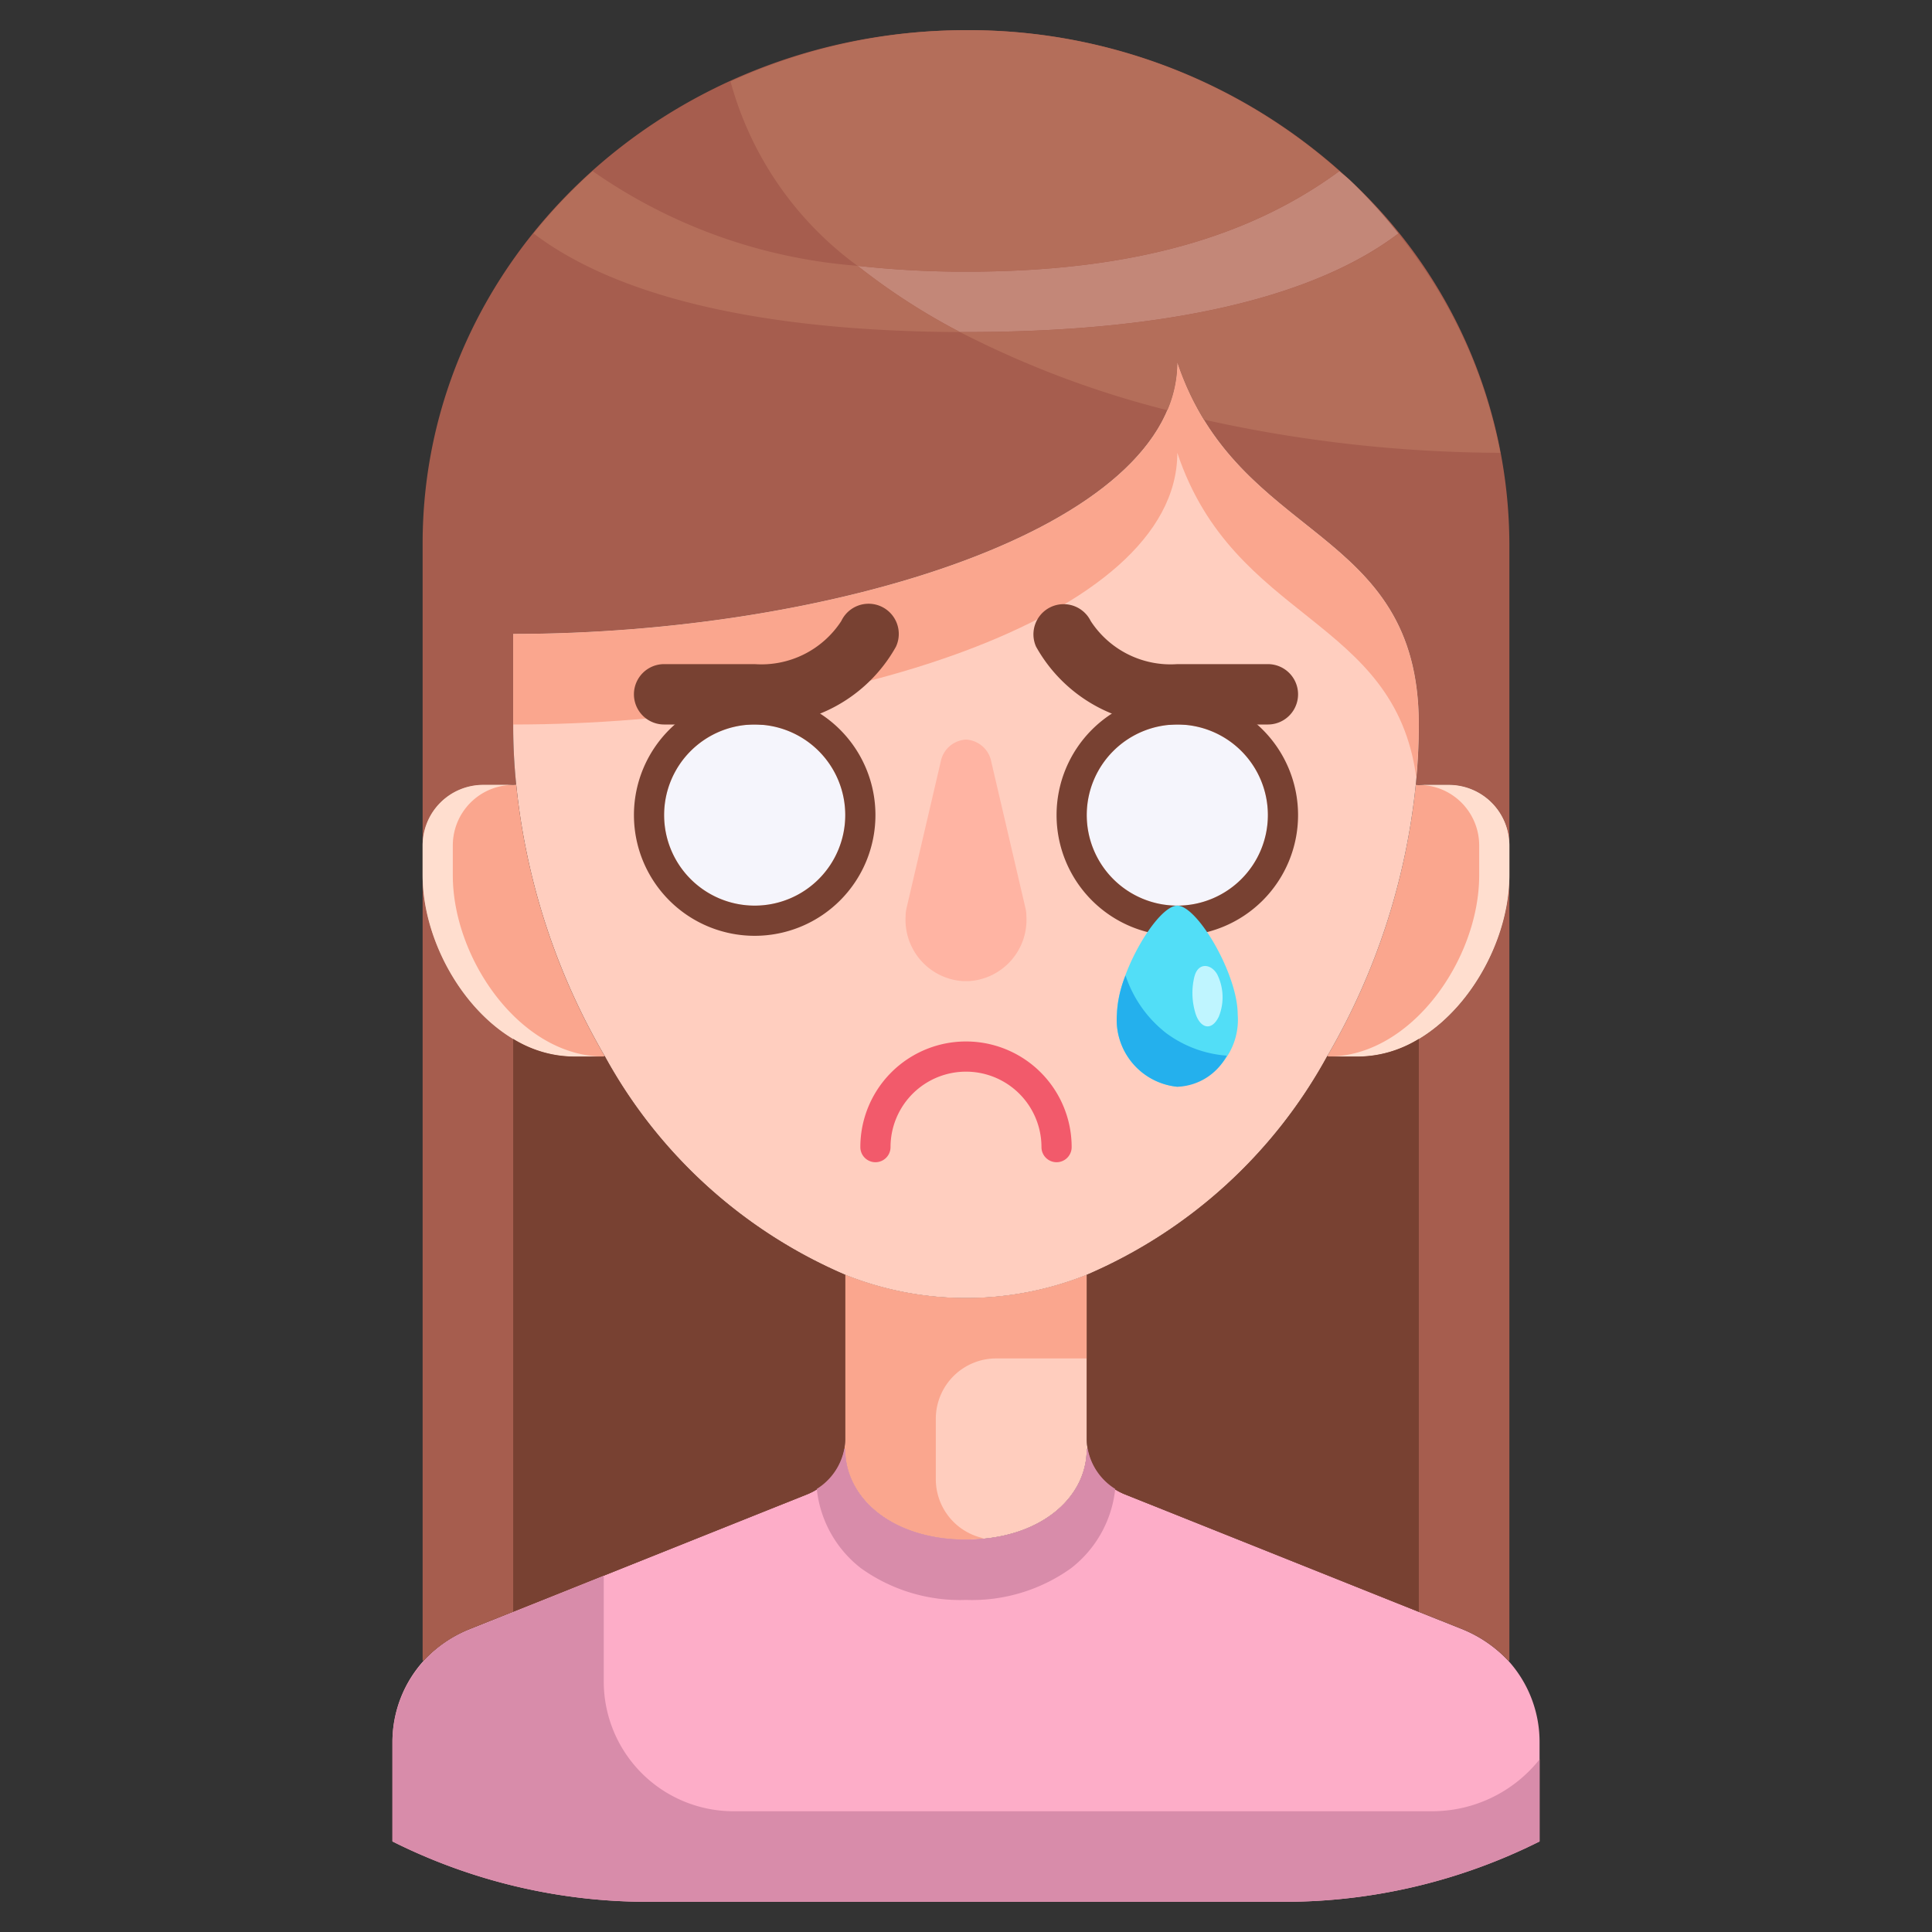
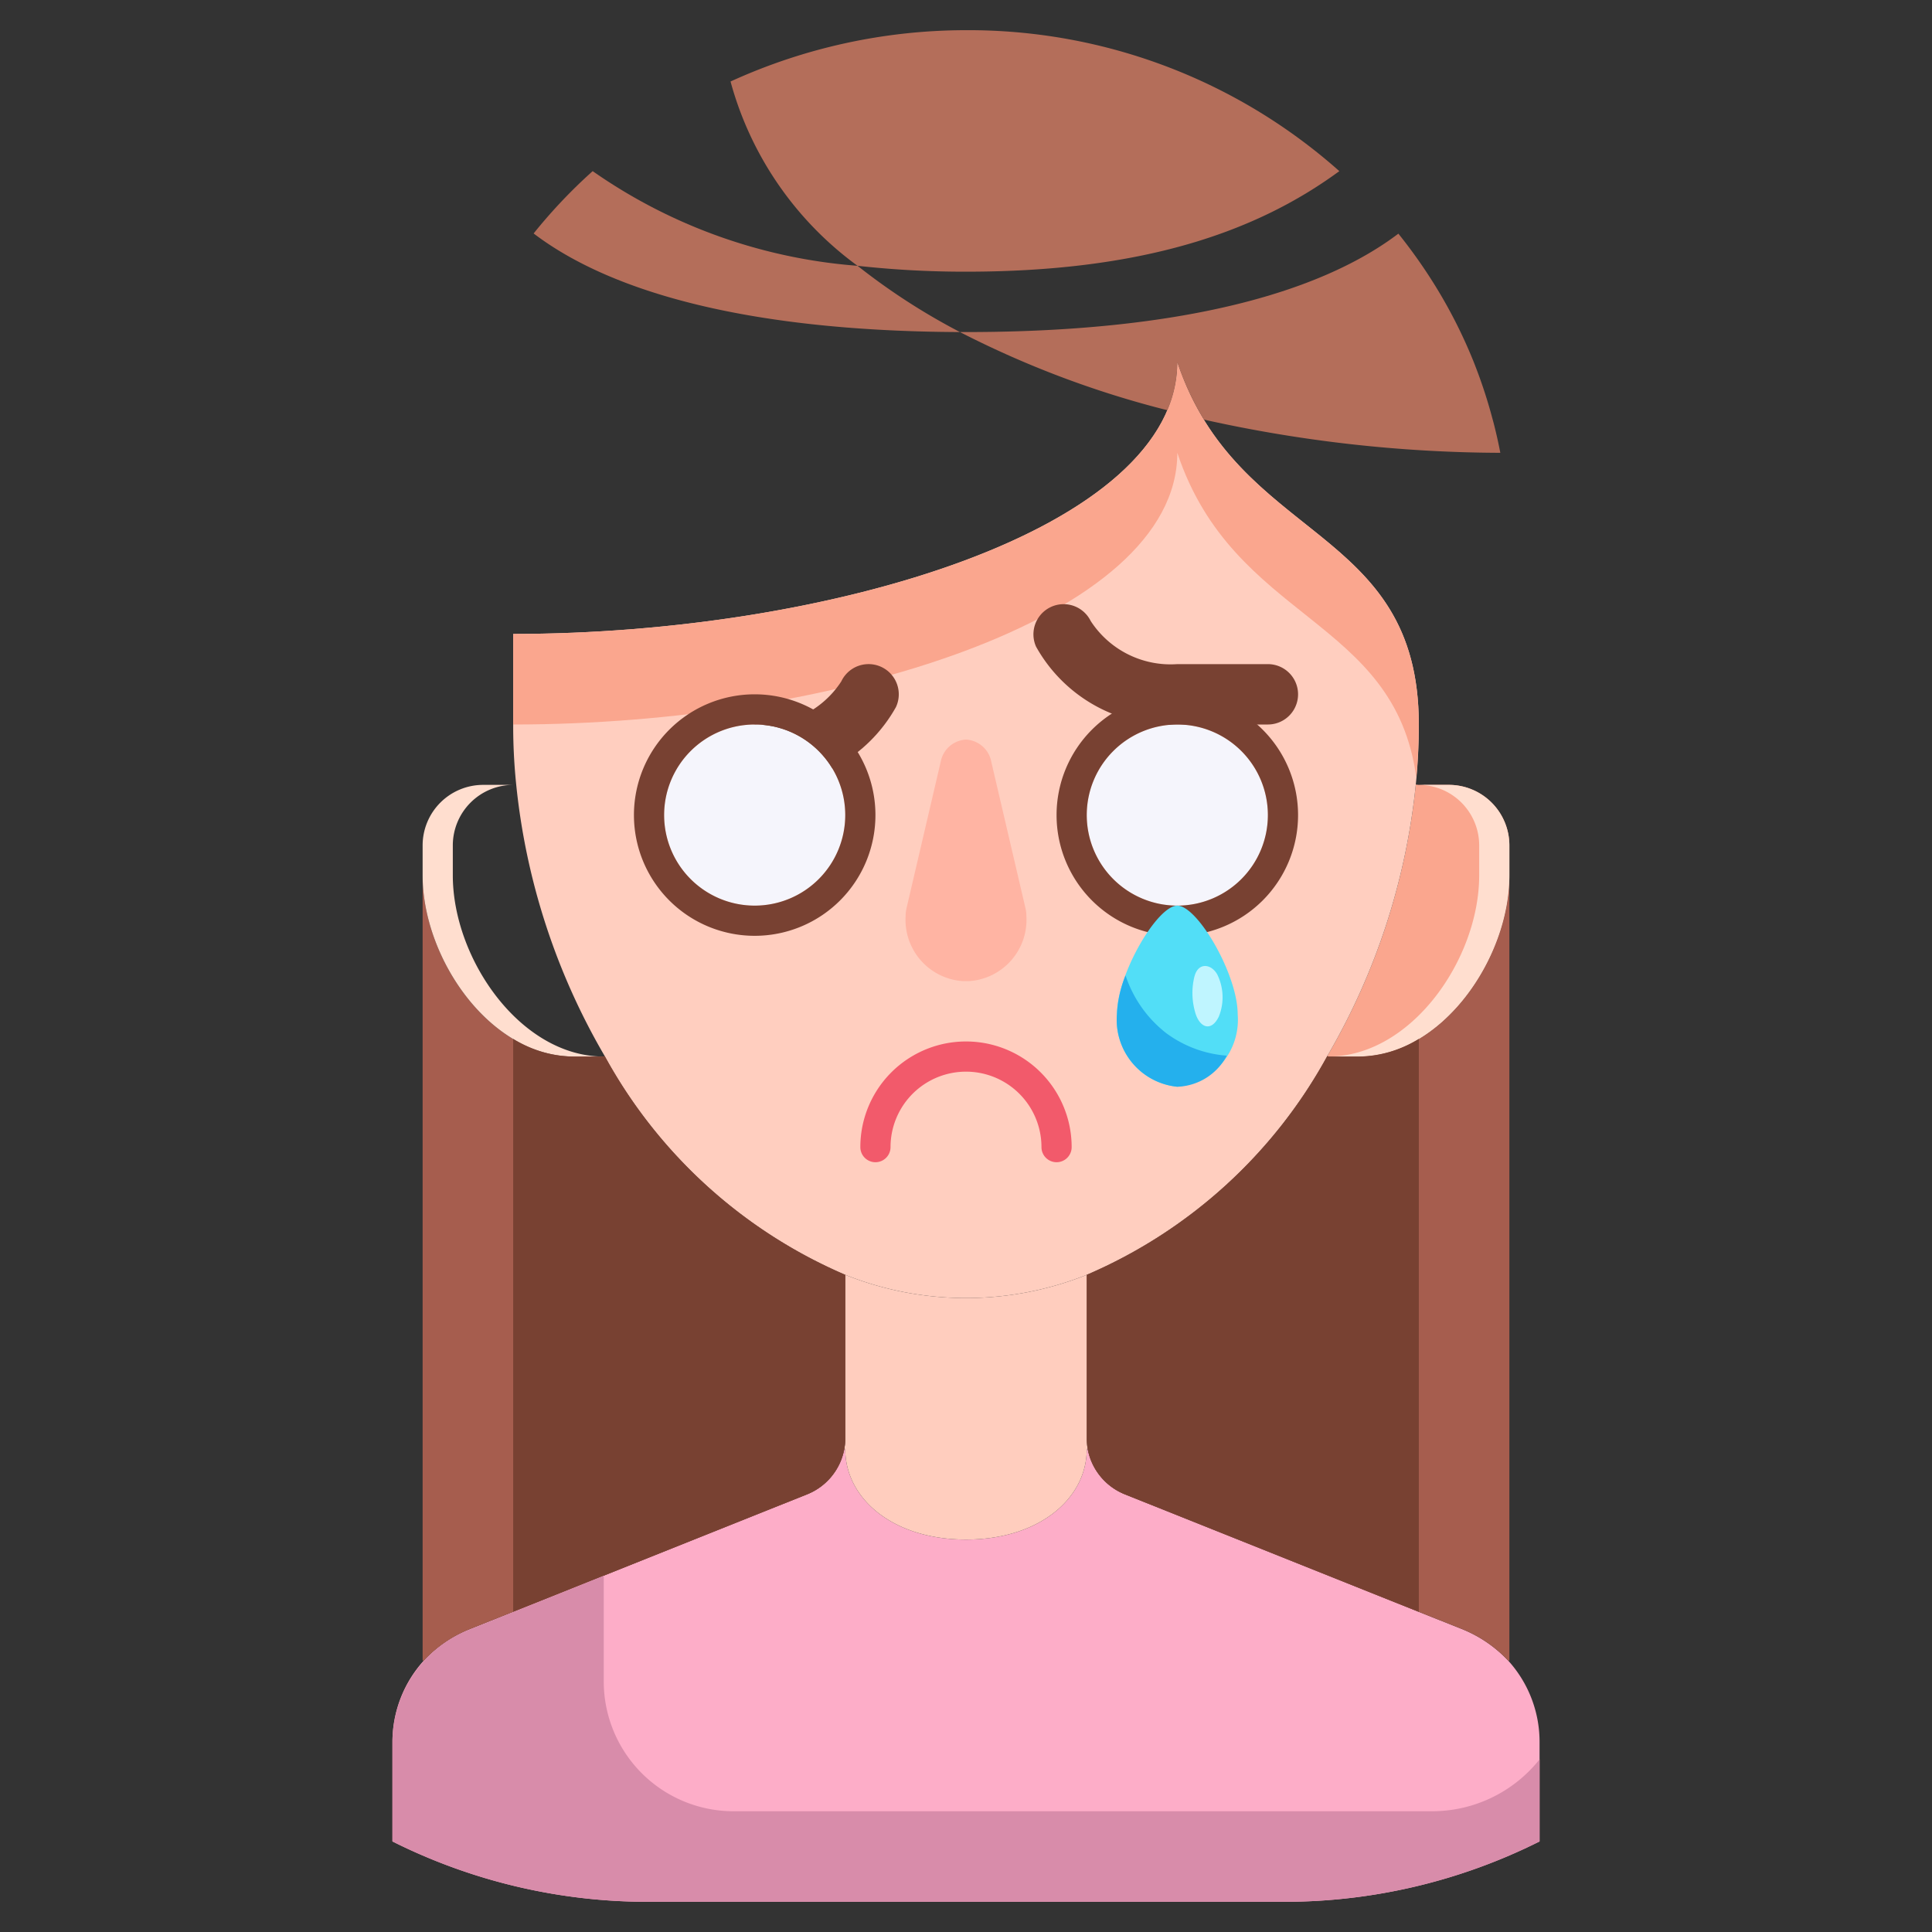
<svg xmlns="http://www.w3.org/2000/svg" height="512" viewBox="0 0 64 64" width="512">
  <rect x="0" y="0" width="64" height="64" fill="#333333" stroke="none" />
  <g id="_23-Sad" data-name="23-Sad">
    <path d="m51 57.71v3.29a18.874 18.874 0 0 1 -8.47 2h-21.06a18.874 18.874 0 0 1 -8.47-2v-3.29a4.005 4.005 0 0 1 1.03-2.69 4.289 4.289 0 0 1 1.48-1.03l11.23-4.49a2.013 2.013 0 0 0 1.23-1.51l.03.01c0 1.66 1.6 3 4 3s4-1.34 4-3l.03-.01a2.013 2.013 0 0 0 1.23 1.51l11.23 4.49a4.289 4.289 0 0 1 1.48 1.03 4.005 4.005 0 0 1 1.03 2.69z" fill="#fdadc8" />
    <path d="m50 28v1c0 2.76-2.24 6-5 6h-1l-.03-.02a22.28 22.28 0 0 0 2.93-8.99l.1.01h1a2.006 2.006 0 0 1 2 2z" fill="#faa68e" />
    <path d="m50 29v26l-.03.02a4.289 4.289 0 0 0 -1.48-1.03l-11.23-4.49a2.013 2.013 0 0 1 -1.23-1.51 1.87 1.87 0 0 1 -.03-.34v-5.42a16.493 16.493 0 0 0 7.97-7.25l.03.02h1c2.76 0 5-3.24 5-6z" fill="#a65d4e" />
-     <path d="m50 18v10a2.006 2.006 0 0 0 -2-2h-1l-.1-.01a18.942 18.942 0 0 0 .1-1.99c0-6.63-6-6-8-12 0 5.53-11.5 9-22 9v3a18.942 18.942 0 0 0 .1 1.99l-.1.01h-1a2.006 2.006 0 0 0 -2 2v-10c0-9.39 8.06-17 18-17a18.483 18.483 0 0 1 12.73 4.98 16.509 16.509 0 0 1 5.27 12.02z" fill="#a65d4e" />
    <path d="m36.03 47.99-.03.01c0 1.66-1.6 3-4 3s-4-1.34-4-3l-.03-.01a1.87 1.87 0 0 0 .03-.34v-5.42a10.775 10.775 0 0 0 8 0v5.42a1.87 1.87 0 0 0 .03.34z" fill="#ffcdbe" />
    <path d="m28 42.23v5.42a1.87 1.87 0 0 1 -.03.34 2.013 2.013 0 0 1 -1.23 1.51l-11.23 4.49a4.289 4.289 0 0 0 -1.48 1.03l-.03-.02v-26c0 2.76 2.24 6 5 6h1l.03-.02a16.493 16.493 0 0 0 7.97 7.25z" fill="#a65d4e" />
    <path d="m39 12c0 5.53-11.5 9-22 9v3a18.942 18.942 0 0 0 .1 1.99 22.28 22.28 0 0 0 2.93 8.99 16.493 16.493 0 0 0 7.97 7.25 10.775 10.775 0 0 0 8 0 16.493 16.493 0 0 0 7.97-7.25 22.28 22.28 0 0 0 2.93-8.99 18.942 18.942 0 0 0 .1-1.99c0-6.63-6-6-8-12z" fill="#ffcebf" />
-     <path d="m20.03 34.98-.03.02h-1c-2.76 0-5-3.24-5-6v-1a2.006 2.006 0 0 1 2-2h1l.1-.01a22.28 22.28 0 0 0 2.93 8.99z" fill="#faa68e" />
    <path d="m39 12c0 5.53-11.5 9-22 9v3c10.5 0 22-3.47 22-9 1.866 5.6 7.207 5.43 7.917 10.762.054-.586.083-1.178.083-1.762 0-6.63-6-6-8-12z" fill="#faa68e" />
    <path d="m48 26h-1a2.006 2.006 0 0 1 2 2v1c0 2.76-2.24 6-5 6h1c2.76 0 5-3.24 5-6v-1a2.006 2.006 0 0 0 -2-2z" fill="#ffdecf" />
    <path d="m15 29v-1a2.006 2.006 0 0 1 2-2h-1a2.006 2.006 0 0 0 -2 2v1c0 2.76 2.24 6 5 6h1c-2.76 0-5-3.24-5-6z" fill="#ffdecf" />
-     <path d="m31 49v-2a2 2 0 0 1 2-2h3v-2.77a10.775 10.775 0 0 1 -8 0v5.42a1.87 1.87 0 0 1 -.03.34l.03.01c0 1.66 1.6 3 4 3a5.931 5.931 0 0 0 .593-.042 2 2 0 0 1 -1.593-1.958z" fill="#faa68e" />
    <path d="m20.03 34.98-.03.02h-1a3.883 3.883 0 0 1 -2-.585v18.979l9.74-3.894a2.013 2.013 0 0 0 1.23-1.51 1.87 1.87 0 0 0 .03-.34v-5.42a16.493 16.493 0 0 1 -7.97-7.25z" fill="#784132" />
    <path d="m43.97 34.98.03.02h1a3.883 3.883 0 0 0 2-.585v18.979l-9.74-3.894a2.013 2.013 0 0 1 -1.23-1.51 1.87 1.87 0 0 1 -.03-.34v-5.42a16.493 16.493 0 0 0 7.97-7.25z" fill="#784132" />
-     <path d="m28.521 51.95a5.643 5.643 0 0 0 3.479 1.05 5.643 5.643 0 0 0 3.479-1.05 3.825 3.825 0 0 0 1.464-2.627 2.006 2.006 0 0 1 -.913-1.333l-.03.01c0 1.66-1.6 3-4 3s-4-1.34-4-3l-.03-.01a2.006 2.006 0 0 1 -.913 1.333 3.825 3.825 0 0 0 1.464 2.627z" fill="#d88caa" />
    <path d="m48.545 59.864a4.59 4.59 0 0 1 -1.107.136h-23.138a4.3 4.3 0 0 1 -4.3-4.3v-3.5l-4.49 1.8a4.015 4.015 0 0 0 -2.51 3.71v3.29a18.874 18.874 0 0 0 8.47 2h21.06a18.874 18.874 0 0 0 8.47-2v-2.718a4.551 4.551 0 0 1 -2.455 1.582z" fill="#d88caa" />
-     <path d="m28.407 8.805a21.423 21.423 0 0 0 3.393 2.195h.2c7 0 11.679-1.256 14.322-3.265a17.5 17.5 0 0 0 -1.592-1.755c-.115-.109-.244-.205-.363-.311-2.767 2.031-6.548 3.331-12.367 3.331a32.386 32.386 0 0 1 -3.593-.195z" fill="#c38778" />
    <g fill="#b46e5a">
      <path d="m28.407 8.805a32.386 32.386 0 0 0 3.593.195c5.819 0 9.6-1.3 12.367-3.331a18.485 18.485 0 0 0 -12.367-4.669 18.769 18.769 0 0 0 -7.8 1.7 11.191 11.191 0 0 0 4.207 6.105z" />
      <path d="m28.407 8.805a17.641 17.641 0 0 1 -8.774-3.136 17.337 17.337 0 0 0 -1.956 2.065c2.616 1.99 7.235 3.238 14.123 3.266a21.423 21.423 0 0 1 -3.393-2.195z" />
      <path d="m49.7 15c-.06-.316-.131-.629-.209-.938-.02-.08-.043-.159-.064-.238a16.3 16.3 0 0 0 -.527-1.624c-.028-.073-.056-.147-.085-.219a16.5 16.5 0 0 0 -1.325-2.6l-.007-.011a17.2 17.2 0 0 0 -1.16-1.63c-2.644 2.004-7.323 3.26-14.323 3.26-.07 0-.134 0-.2 0a32.274 32.274 0 0 0 6.871 2.589 4.038 4.038 0 0 0 .329-1.589 9.193 9.193 0 0 0 .881 1.9 45.761 45.761 0 0 0 9.819 1.1z" />
    </g>
    <path d="m31.162 25.236-1.133 4.853a1.146 1.146 0 0 0 -.029.255 2.035 2.035 0 0 0 1.886 2.156h.228a2.035 2.035 0 0 0 1.886-2.156 1.146 1.146 0 0 0 -.029-.255l-1.133-4.853a.9.9 0 0 0 -.838-.736.9.9 0 0 0 -.838.736z" fill="#ffb4a3" />
    <path d="m42 24h-3a5.041 5.041 0 0 1 -4.679-2.578 1 1 0 0 1 1.81-.85 3.156 3.156 0 0 0 2.869 1.428h3a1 1 0 0 1 0 2z" fill="#784132" />
-     <path d="m25 24h-3a1 1 0 0 1 0-2h3a3.157 3.157 0 0 0 2.868-1.426 1 1 0 0 1 1.81.852 5.047 5.047 0 0 1 -4.678 2.574z" fill="#784132" />
+     <path d="m25 24h-3h3a3.157 3.157 0 0 0 2.868-1.426 1 1 0 0 1 1.81.852 5.047 5.047 0 0 1 -4.678 2.574z" fill="#784132" />
    <path d="m35 38.5a.5.5 0 0 1 -.5-.5 2.5 2.5 0 0 0 -5 0 .5.5 0 0 1 -1 0 3.5 3.5 0 0 1 7 0 .5.5 0 0 1 -.5.5z" fill="#f25a6b" />
    <circle cx="39" cy="27" fill="#f5f5fc" r="3" />
    <path d="m39 23a4 4 0 1 0 4 4 4 4 0 0 0 -4-4zm0 7a3 3 0 1 1 3-3 3 3 0 0 1 -3 3z" fill="#784132" />
    <circle cx="25" cy="27" fill="#f5f5fc" r="3" />
    <path d="m25 23a4 4 0 1 0 4 4 4 4 0 0 0 -4-4zm0 7a3 3 0 1 1 3-3 3 3 0 0 1 -3 3z" fill="#784132" />
    <path d="m41 33.6a2.228 2.228 0 0 1 -2 2.4 2.228 2.228 0 0 1 -2-2.4c0-1.325 1.333-3.6 2-3.6s2 2.275 2 3.6z" fill="#52def7" />
    <path d="m37.285 32.311a3.912 3.912 0 0 0 -.285 1.289 2.228 2.228 0 0 0 2 2.4 1.927 1.927 0 0 0 1.639-1.03 3.852 3.852 0 0 1 -2.009-.748 4.014 4.014 0 0 1 -1.345-1.911z" fill="#24b0ed" />
    <path d="m39.568 32.345a2.282 2.282 0 0 0 .011 1.143c.139.562.54.712.794.193a1.708 1.708 0 0 0 -.047-1.395c-.184-.341-.594-.419-.739 0-.006.019-.013.039-.019.059z" fill="#bff5ff" />
  </g>
</svg>